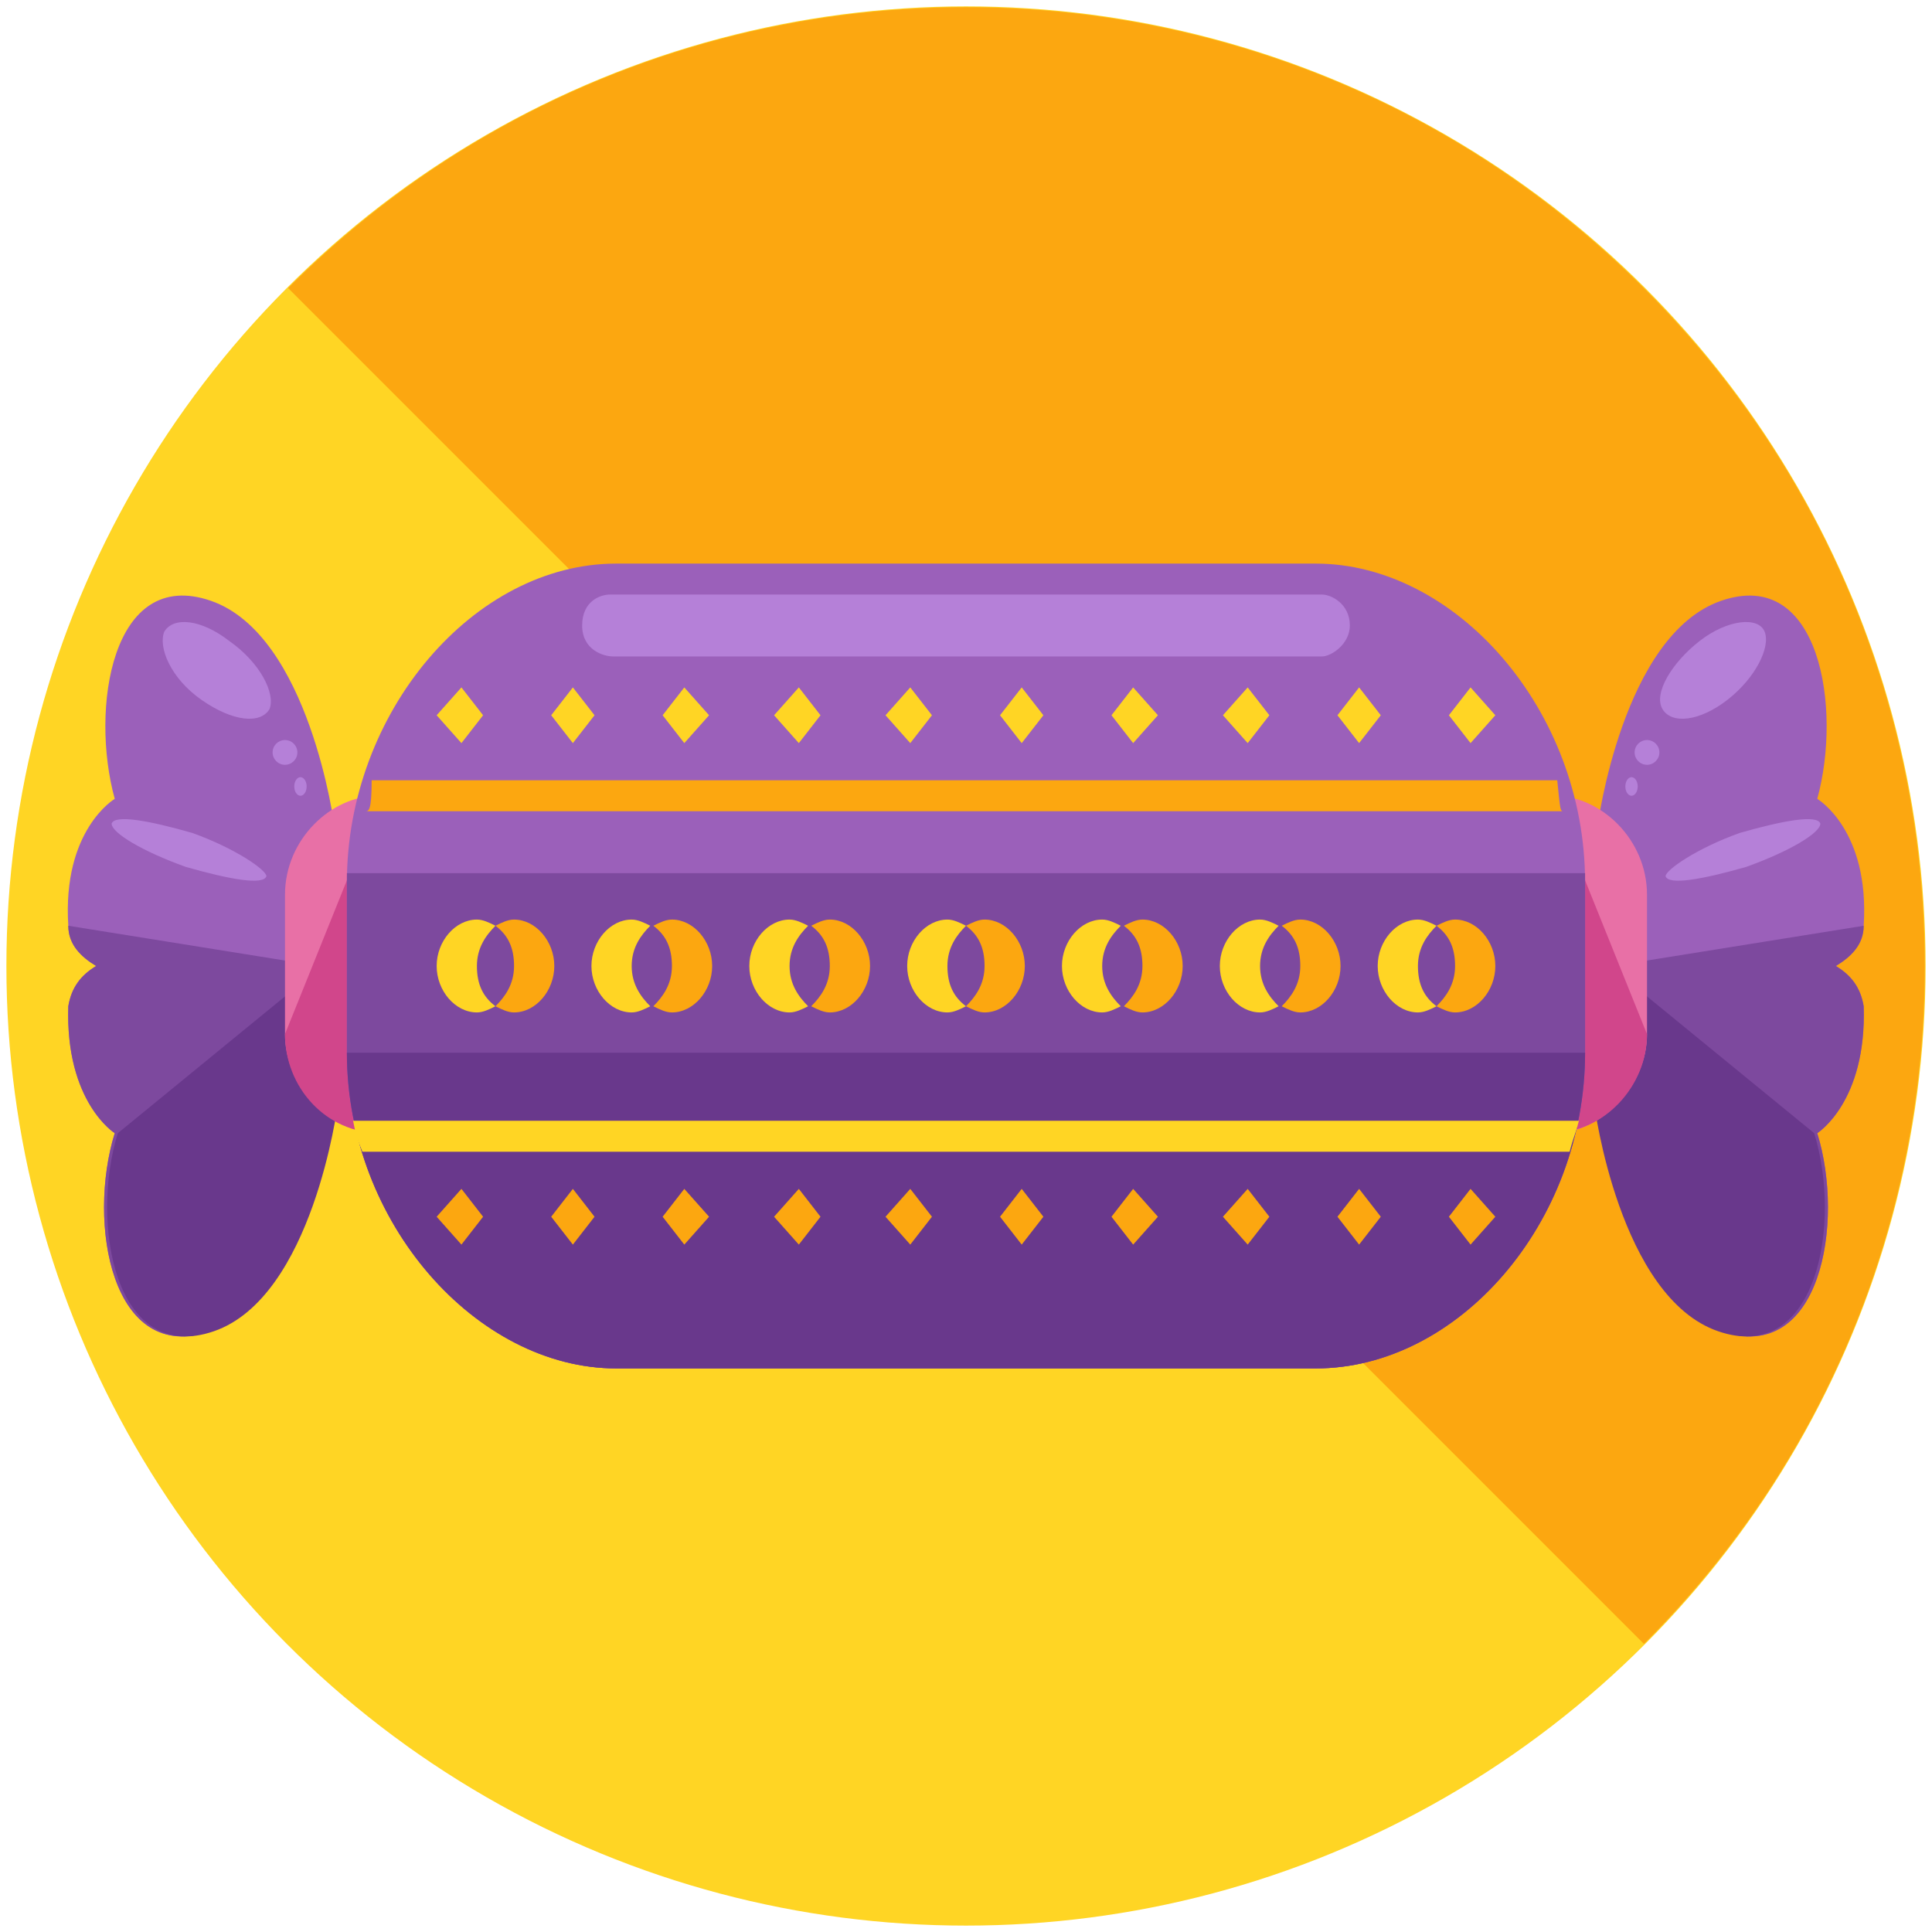
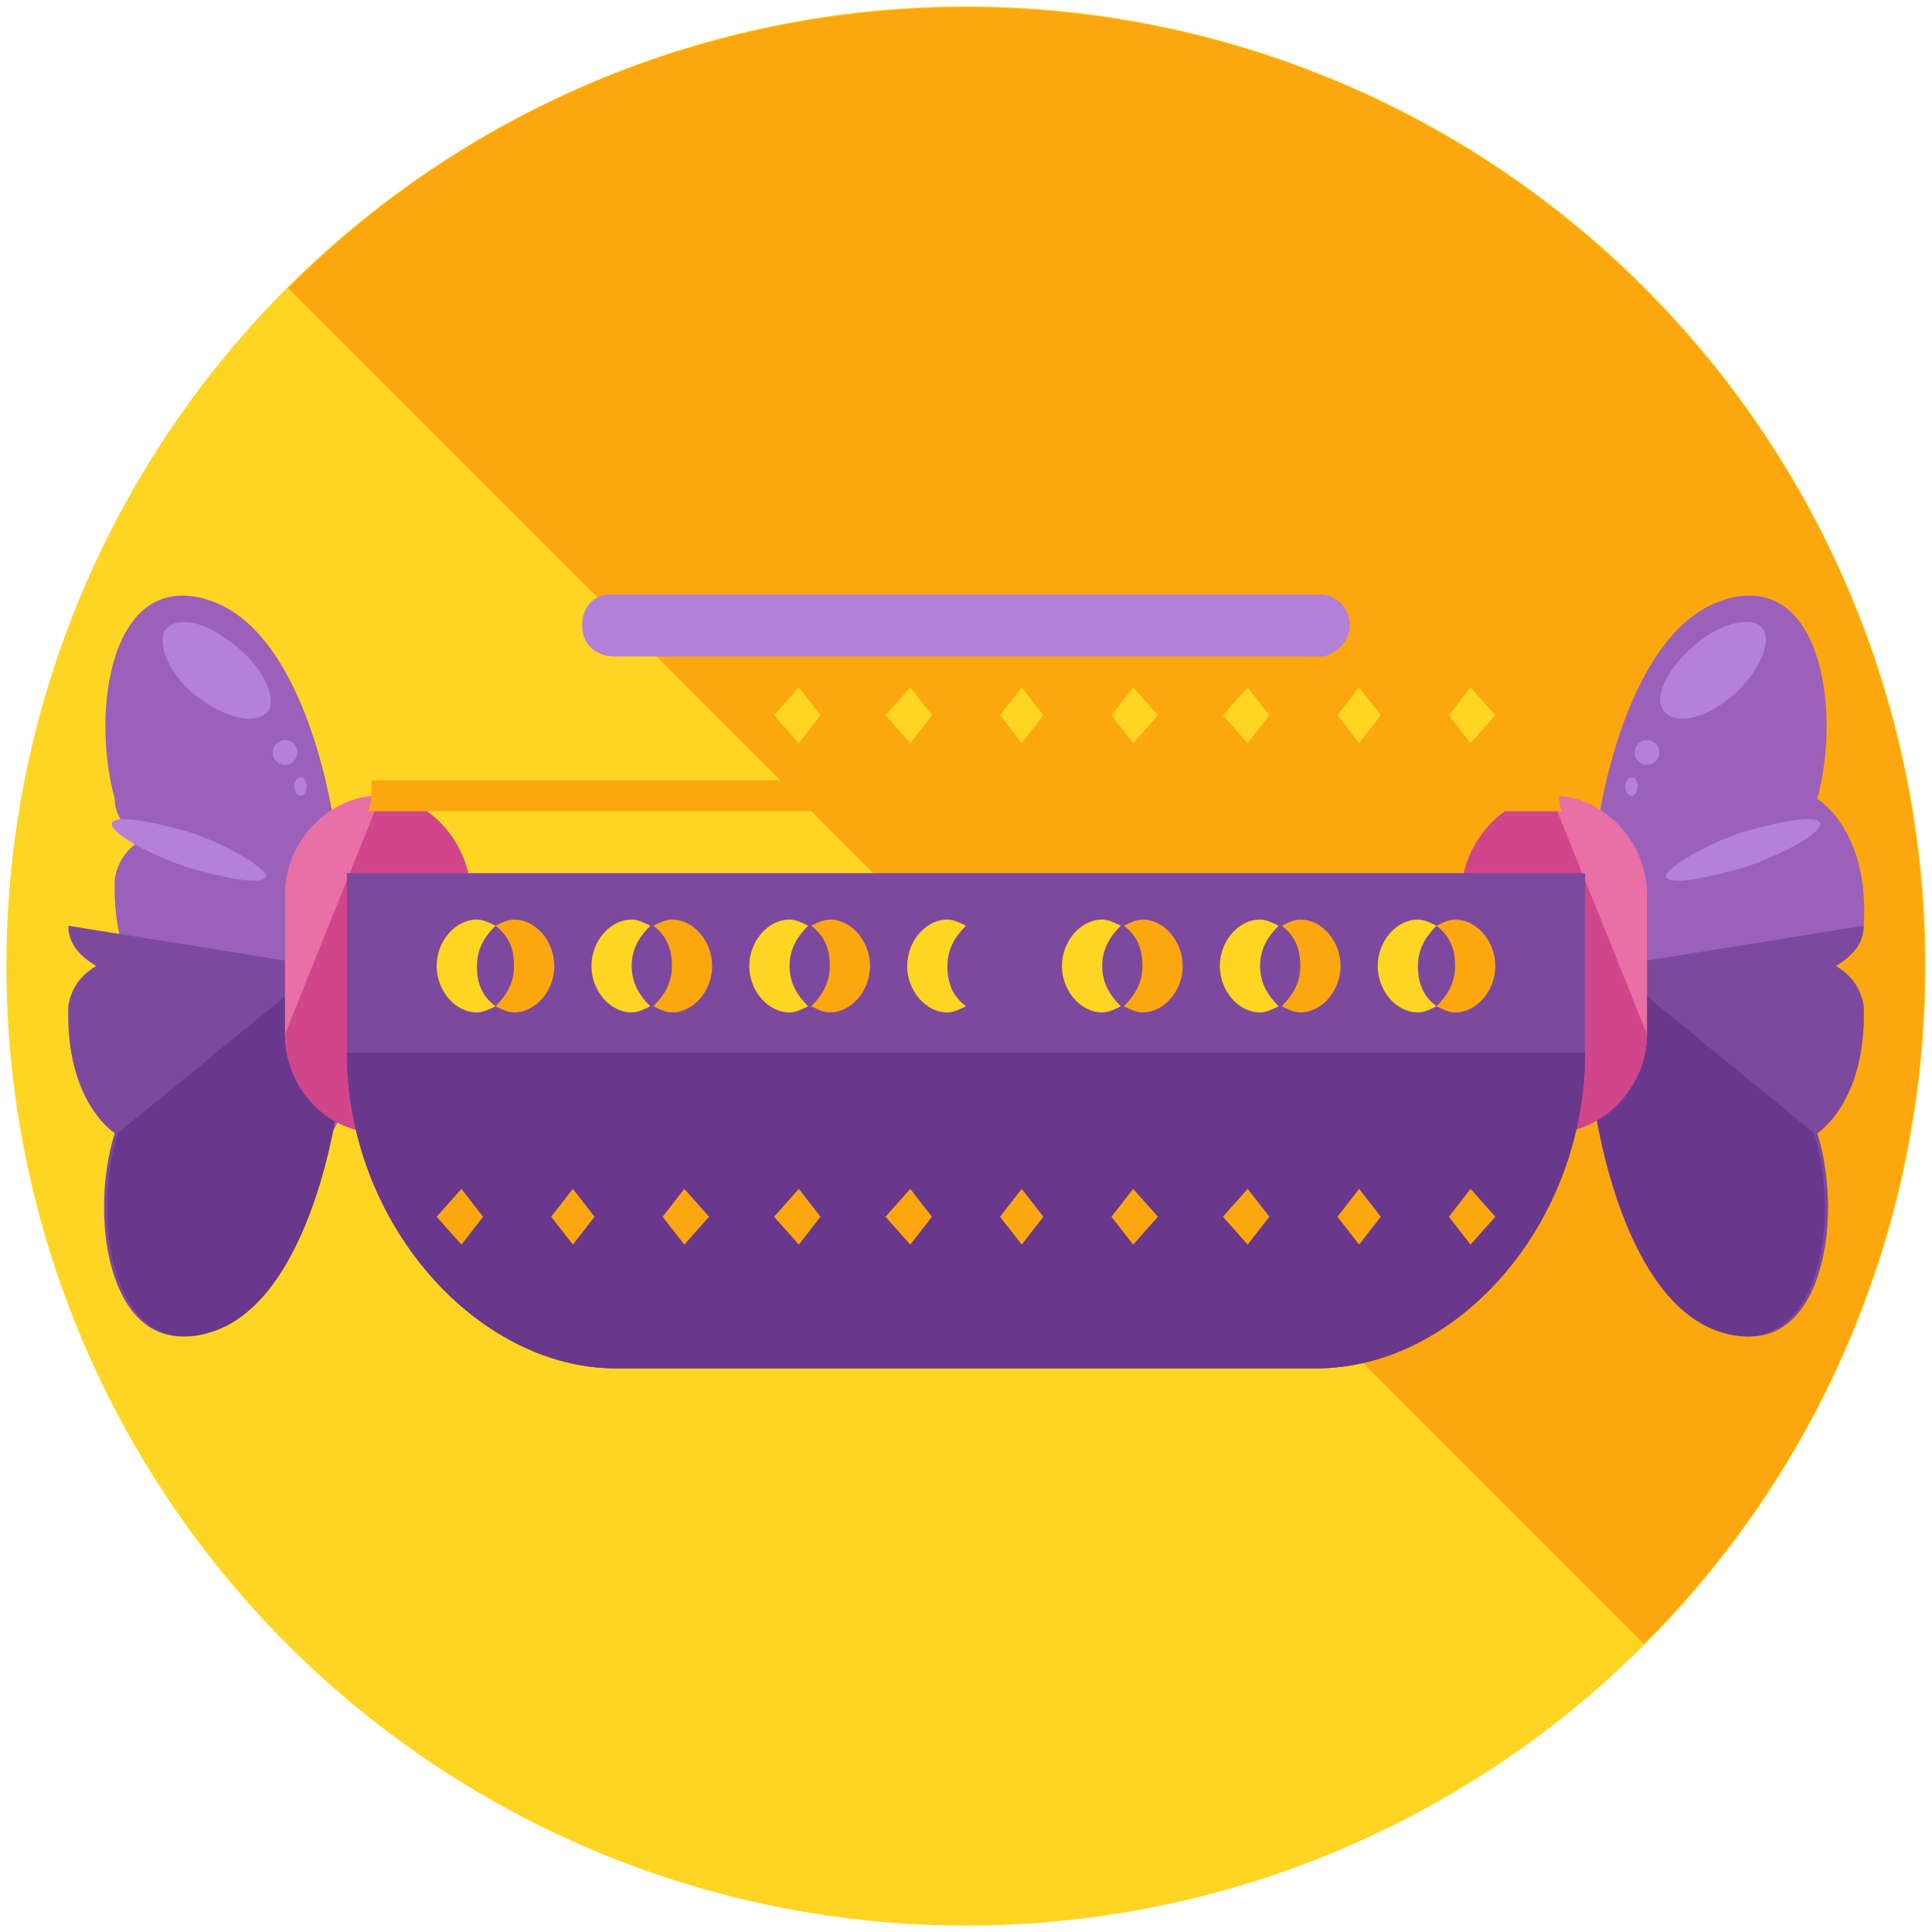
<svg xmlns="http://www.w3.org/2000/svg" version="1.1" id="Layer_1" x="0px" y="0px" width="151px" height="151px" viewBox="349.695 519.775 151 151" enable-background="new 349.695 519.775 151 151" xml:space="preserve">
  <g>
    <circle fill="#FFD524" cx="425.195" cy="595.275" r="75" />
    <path fill="#FCA710" d="M372.211,542.291c29.274-29.274,76.694-29.274,105.968,0c29.273,29.274,29.273,76.694,0,105.968" />
-     <path fill="#9B60BA" d="M375.84,584.388c0,0-1.936-15-9.677-17.661c-7.742-2.662-9.436,8.468-7.5,15.484   c0,0-4.113,2.419-3.629,9.919c0,1.452,0.968,2.419,2.177,3.145c-1.209,0.726-1.936,1.693-2.177,3.146   c-0.242,7.5,3.629,9.919,3.629,9.919c-2.178,7.017-0.242,18.146,7.5,15.484c7.742-2.662,9.677-17.662,9.677-17.662   s-0.726-8.951-1.209-10.887C375.356,593.34,375.84,584.388,375.84,584.388z" />
+     <path fill="#9B60BA" d="M375.84,584.388c0,0-1.936-15-9.677-17.661c-7.742-2.662-9.436,8.468-7.5,15.484   c0,1.452,0.968,2.419,2.177,3.145c-1.209,0.726-1.936,1.693-2.177,3.146   c-0.242,7.5,3.629,9.919,3.629,9.919c-2.178,7.017-0.242,18.146,7.5,15.484c7.742-2.662,9.677-17.662,9.677-17.662   s-0.726-8.951-1.209-10.887C375.356,593.34,375.84,584.388,375.84,584.388z" />
    <path fill="#7D499E" d="M355.033,592.13c0,1.452,0.968,2.419,2.177,3.145c-1.209,0.726-1.936,1.693-2.177,3.146   c-0.242,7.5,3.629,9.919,3.629,9.919c-2.178,7.017-0.242,18.146,7.5,15.484c7.742-2.662,9.677-17.662,9.677-17.662   s-0.726-8.951-1.209-10.887" />
    <path fill="#69388C" d="M358.904,608.34c-2.177,7.017-0.242,18.146,7.5,15.484c7.742-2.662,9.678-17.662,9.678-17.662   s-0.726-8.951-1.21-10.887" />
    <g>
      <path fill="#B580D8" d="M370.759,575.195c-0.726,1.209-2.903,0.968-5.323-0.726c-2.419-1.693-3.387-4.113-2.903-5.322    c0.726-1.21,2.903-0.968,5.081,0.726C370.033,571.566,371.243,573.985,370.759,575.195z" />
      <path fill="#B580D8" d="M370.517,588.259c-0.242,0.726-2.903,0.242-6.291-0.726c-3.387-1.21-5.807-2.662-5.807-3.387    c0.242-0.726,2.903-0.242,6.291,0.726C368.098,586.082,370.517,587.775,370.517,588.259z" />
      <ellipse fill="#B580D8" cx="371.969" cy="578.582" rx="0.968" ry="0.968" />
      <ellipse fill="#B580D8" cx="373.178" cy="581.243" rx="0.484" ry="0.726" />
    </g>
    <path fill="#9B60BA" d="M474.549,584.388c0,0,1.936-15,9.678-17.661c7.742-2.662,9.436,8.468,7.5,15.484   c0,0,4.113,2.419,3.629,9.919c0,1.452-0.968,2.419-2.177,3.145c1.209,0.726,1.936,1.693,2.177,3.146   c0.242,7.5-3.629,9.919-3.629,9.919c2.178,7.017,0.242,18.146-7.5,15.484c-7.742-2.662-9.678-17.662-9.678-17.662   s0.727-8.951,1.21-10.887C475.033,593.34,474.549,584.388,474.549,584.388z" />
    <path fill="#7D499E" d="M495.356,592.13c0,1.452-0.968,2.419-2.177,3.145c1.209,0.726,1.936,1.693,2.177,3.146   c0.242,7.5-3.629,9.919-3.629,9.919c2.178,7.017,0.242,18.146-7.5,15.484c-7.742-2.662-9.678-17.662-9.678-17.662   s0.727-8.951,1.21-10.887" />
    <path fill="#69388C" d="M491.485,608.34c2.178,7.017,0.242,18.146-7.5,15.484c-7.741-2.662-9.677-17.662-9.677-17.662   s0.726-8.951,1.209-10.887" />
    <g>
      <path fill="#B580D8" d="M479.63,575.195c0.726,1.209,2.903,0.968,5.081-0.726c2.177-1.693,3.387-4.113,2.903-5.322    c-0.484-1.21-2.903-0.968-5.081,0.726C480.356,571.566,478.905,573.985,479.63,575.195z" />
      <path fill="#B580D8" d="M479.872,588.259c0.242,0.726,2.903,0.242,6.29-0.726c3.387-1.21,5.807-2.662,5.807-3.387    c-0.242-0.726-2.903-0.242-6.29,0.726C482.291,586.082,479.872,587.775,479.872,588.259z" />
      <ellipse fill="#B580D8" cx="478.42" cy="578.582" rx="0.968" ry="0.968" />
      <ellipse fill="#B580D8" cx="477.211" cy="581.243" rx="0.483" ry="0.726" />
    </g>
    <path fill="#E870A6" d="M386.485,600.597c0,4.355-3.629,7.742-7.258,7.742l0,0c-3.629,0-7.258-3.629-7.258-7.742v-10.887   c0-4.355,3.629-7.742,7.258-7.742l0,0c3.629,0,7.258,3.629,7.258,7.742V600.597z" />
    <path fill="#D1468B" d="M379.469,581.969L379.469,581.969c3.629,0,7.016,3.629,7.016,7.742v10.887c0,4.355-3.387,7.742-7.016,7.742   l0,0c-4.355,0-7.5-3.629-7.5-7.742" />
    <path fill="#E870A6" d="M463.905,600.597c0,4.355,3.629,7.742,7.258,7.742l0,0c3.629,0,7.258-3.629,7.258-7.742v-10.887   c0-4.355-3.629-7.742-7.258-7.742l0,0c-3.629,0-7.258,3.629-7.258,7.742V600.597z" />
    <path fill="#D1468B" d="M470.92,581.969L470.92,581.969c-3.629,0-7.016,3.629-7.016,7.742v10.887c0,4.355,3.387,7.742,7.016,7.742   l0,0c4.113,0,7.5-3.629,7.5-7.742" />
-     <path fill="#9B60BA" d="M473.581,602.05c0,13.307-9.919,24.677-21.048,24.677h-54.678c-10.887,0-21.048-11.37-21.048-24.677   v-13.307c0-13.307,9.919-24.919,21.048-24.919h54.678c10.887,0,21.048,11.371,21.048,24.919V602.05L473.581,602.05z" />
    <path fill="#7D499E" d="M473.581,588.017v14.032c0,13.307-9.919,24.677-21.048,24.677h-54.678   c-10.887,0-21.048-11.37-21.048-24.677v-14.032" />
    <path fill="#69388C" d="M473.581,602.05c0,13.307-9.919,24.677-21.048,24.677h-54.678c-10.887,0-21.048-11.37-21.048-24.677" />
    <path fill="#FFD524" d="M386.969,595.275c0-1.452,0.726-2.419,1.451-3.145c-0.483-0.242-0.968-0.484-1.451-0.484   c-1.694,0-3.146,1.693-3.146,3.629s1.452,3.629,3.146,3.629c0.483,0,0.968-0.242,1.451-0.483   C387.452,597.694,386.969,596.726,386.969,595.275z" />
    <path fill="#FCA710" d="M389.872,591.646c-0.484,0-0.968,0.242-1.452,0.484c0.968,0.726,1.452,1.693,1.452,3.145   c0,1.451-0.726,2.419-1.452,3.146c0.484,0.241,0.968,0.483,1.452,0.483c1.694,0,3.146-1.693,3.146-3.629   S391.566,591.646,389.872,591.646z" />
    <path fill="#FFD524" d="M399.066,595.275c0-1.452,0.726-2.419,1.452-3.145c-0.484-0.242-0.968-0.484-1.452-0.484   c-1.694,0-3.146,1.693-3.146,3.629s1.452,3.629,3.146,3.629c0.484,0,0.968-0.242,1.452-0.483   C399.791,597.694,399.066,596.726,399.066,595.275z" />
    <path fill="#FCA710" d="M402.211,591.646c-0.484,0-0.968,0.242-1.452,0.484c0.968,0.726,1.452,1.693,1.452,3.145   c0,1.451-0.726,2.419-1.452,3.146c0.484,0.241,0.968,0.483,1.452,0.483c1.694,0,3.145-1.693,3.145-3.629   S403.905,591.646,402.211,591.646z" />
    <path fill="#FFD524" d="M411.405,595.275c0-1.452,0.726-2.419,1.451-3.145c-0.484-0.242-0.968-0.484-1.451-0.484   c-1.694,0-3.146,1.693-3.146,3.629s1.452,3.629,3.146,3.629c0.483,0,0.967-0.242,1.451-0.483   C412.13,597.694,411.405,596.726,411.405,595.275z" />
    <path fill="#FCA710" d="M414.55,591.646c-0.484,0-0.968,0.242-1.452,0.484c0.968,0.726,1.452,1.693,1.452,3.145   c0,1.451-0.726,2.419-1.452,3.146c0.484,0.241,0.968,0.483,1.452,0.483c1.693,0,3.145-1.693,3.145-3.629   S416.243,591.646,414.55,591.646z" />
    <path fill="#FFD524" d="M423.743,595.275c0-1.452,0.726-2.419,1.452-3.145c-0.484-0.242-0.968-0.484-1.452-0.484   c-1.693,0-3.145,1.693-3.145,3.629s1.452,3.629,3.145,3.629c0.484,0,0.968-0.242,1.452-0.483   C424.227,597.694,423.743,596.726,423.743,595.275z" />
-     <path fill="#FCA710" d="M426.646,591.646c-0.483,0-0.967,0.242-1.451,0.484c0.968,0.726,1.451,1.693,1.451,3.145   c0,1.451-0.726,2.419-1.451,3.146c0.484,0.241,0.968,0.483,1.451,0.483c1.694,0,3.146-1.693,3.146-3.629   S428.34,591.646,426.646,591.646z" />
    <path fill="#FFD524" d="M435.84,595.275c0-1.452,0.726-2.419,1.451-3.145c-0.483-0.242-0.968-0.484-1.451-0.484   c-1.694,0-3.146,1.693-3.146,3.629s1.451,3.629,3.146,3.629c0.483,0,0.968-0.242,1.451-0.483   C436.566,597.694,435.84,596.726,435.84,595.275z" />
    <path fill="#FCA710" d="M438.985,591.646c-0.483,0-0.968,0.242-1.451,0.484c0.968,0.726,1.451,1.693,1.451,3.145   c0,1.451-0.726,2.419-1.451,3.146c0.483,0.241,0.968,0.483,1.451,0.483c1.694,0,3.146-1.693,3.146-3.629   S440.679,591.646,438.985,591.646z" />
    <path fill="#FFD524" d="M448.179,595.275c0-1.452,0.726-2.419,1.451-3.145c-0.484-0.242-0.968-0.484-1.451-0.484   c-1.694,0-3.146,1.693-3.146,3.629s1.451,3.629,3.146,3.629c0.483,0,0.967-0.242,1.451-0.483   C448.905,597.694,448.179,596.726,448.179,595.275z" />
    <path fill="#FCA710" d="M451.323,591.646c-0.483,0-0.968,0.242-1.451,0.484c0.968,0.726,1.451,1.693,1.451,3.145   c0,1.451-0.726,2.419-1.451,3.146c0.483,0.241,0.968,0.483,1.451,0.483c1.693,0,3.146-1.693,3.146-3.629   S453.017,591.646,451.323,591.646z" />
    <path fill="#FFD524" d="M460.517,595.275c0-1.452,0.727-2.419,1.452-3.145c-0.484-0.242-0.968-0.484-1.452-0.484   c-1.693,0-3.145,1.693-3.145,3.629s1.451,3.629,3.145,3.629c0.484,0,0.968-0.242,1.452-0.483   C461.001,597.694,460.517,596.726,460.517,595.275z" />
    <g>
      <path fill="#FCA710" d="M463.42,591.646c-0.483,0-0.968,0.242-1.451,0.484c0.968,0.726,1.451,1.693,1.451,3.145    c0,1.451-0.726,2.419-1.451,3.146c0.483,0.241,0.968,0.483,1.451,0.483c1.694,0,3.146-1.693,3.146-3.629    S465.115,591.646,463.42,591.646z" />
      <path fill="#FCA710" d="M378.259,583.178h93.629c-0.241,0-0.241,0-0.483-2.419h-92.662    C378.743,583.178,378.501,583.178,378.259,583.178z" />
    </g>
    <g>
-       <path fill="#FFD524" d="M378.017,609.792h94.355c0.242-0.968,0.483-1.452,0.726-2.42h-95.807    C377.533,608.582,377.533,608.582,378.017,609.792z" />
      <polygon fill="#FFD524" points="387.452,575.678 385.759,577.856 383.823,575.678 385.759,573.501   " />
      <polygon fill="#FFD524" points="396.162,575.678 394.469,577.856 392.775,575.678 394.469,573.501   " />
      <polygon fill="#FFD524" points="405.114,575.678 403.178,577.856 401.485,575.678 403.178,573.501   " />
      <polygon fill="#FFD524" points="413.823,575.678 412.13,577.856 410.195,575.678 412.13,573.501   " />
      <polygon fill="#FFD524" points="422.533,575.678 420.84,577.856 418.905,575.678 420.84,573.501   " />
      <polygon fill="#FFD524" points="431.243,575.678 429.549,577.856 427.856,575.678 429.549,573.501   " />
      <polygon fill="#FFD524" points="440.195,575.678 438.259,577.856 436.566,575.678 438.259,573.501   " />
      <polygon fill="#FFD524" points="448.905,575.678 447.211,577.856 445.276,575.678 447.211,573.501   " />
      <polygon fill="#FFD524" points="457.614,575.678 455.92,577.856 454.227,575.678 455.92,573.501   " />
      <polygon fill="#FFD524" points="466.566,575.678 464.63,577.856 462.937,575.678 464.63,573.501   " />
    </g>
    <g>
      <polygon fill="#FCA710" points="387.452,614.872 385.759,617.05 383.823,614.872 385.759,612.694   " />
      <polygon fill="#FCA710" points="396.162,614.872 394.469,617.05 392.775,614.872 394.469,612.694   " />
      <polygon fill="#FCA710" points="405.114,614.872 403.178,617.05 401.485,614.872 403.178,612.694   " />
      <polygon fill="#FCA710" points="413.823,614.872 412.13,617.05 410.195,614.872 412.13,612.694   " />
      <polygon fill="#FCA710" points="422.533,614.872 420.84,617.05 418.905,614.872 420.84,612.694   " />
      <polygon fill="#FCA710" points="431.243,614.872 429.549,617.05 427.856,614.872 429.549,612.694   " />
      <polygon fill="#FCA710" points="440.195,614.872 438.259,617.05 436.566,614.872 438.259,612.694   " />
      <polygon fill="#FCA710" points="448.905,614.872 447.211,617.05 445.276,614.872 447.211,612.694   " />
      <polygon fill="#FCA710" points="457.614,614.872 455.92,617.05 454.227,614.872 455.92,612.694   " />
      <polygon fill="#FCA710" points="466.566,614.872 464.63,617.05 462.937,614.872 464.63,612.694   " />
    </g>
    <path fill="#B580D8" d="M455.195,568.662c0,1.452-1.451,2.419-2.178,2.419h-55.403c-0.726,0-2.419-0.484-2.419-2.419l0,0   c0-1.936,1.452-2.419,2.177-2.419h55.645C453.743,566.243,455.195,566.969,455.195,568.662L455.195,568.662z" />
  </g>
</svg>